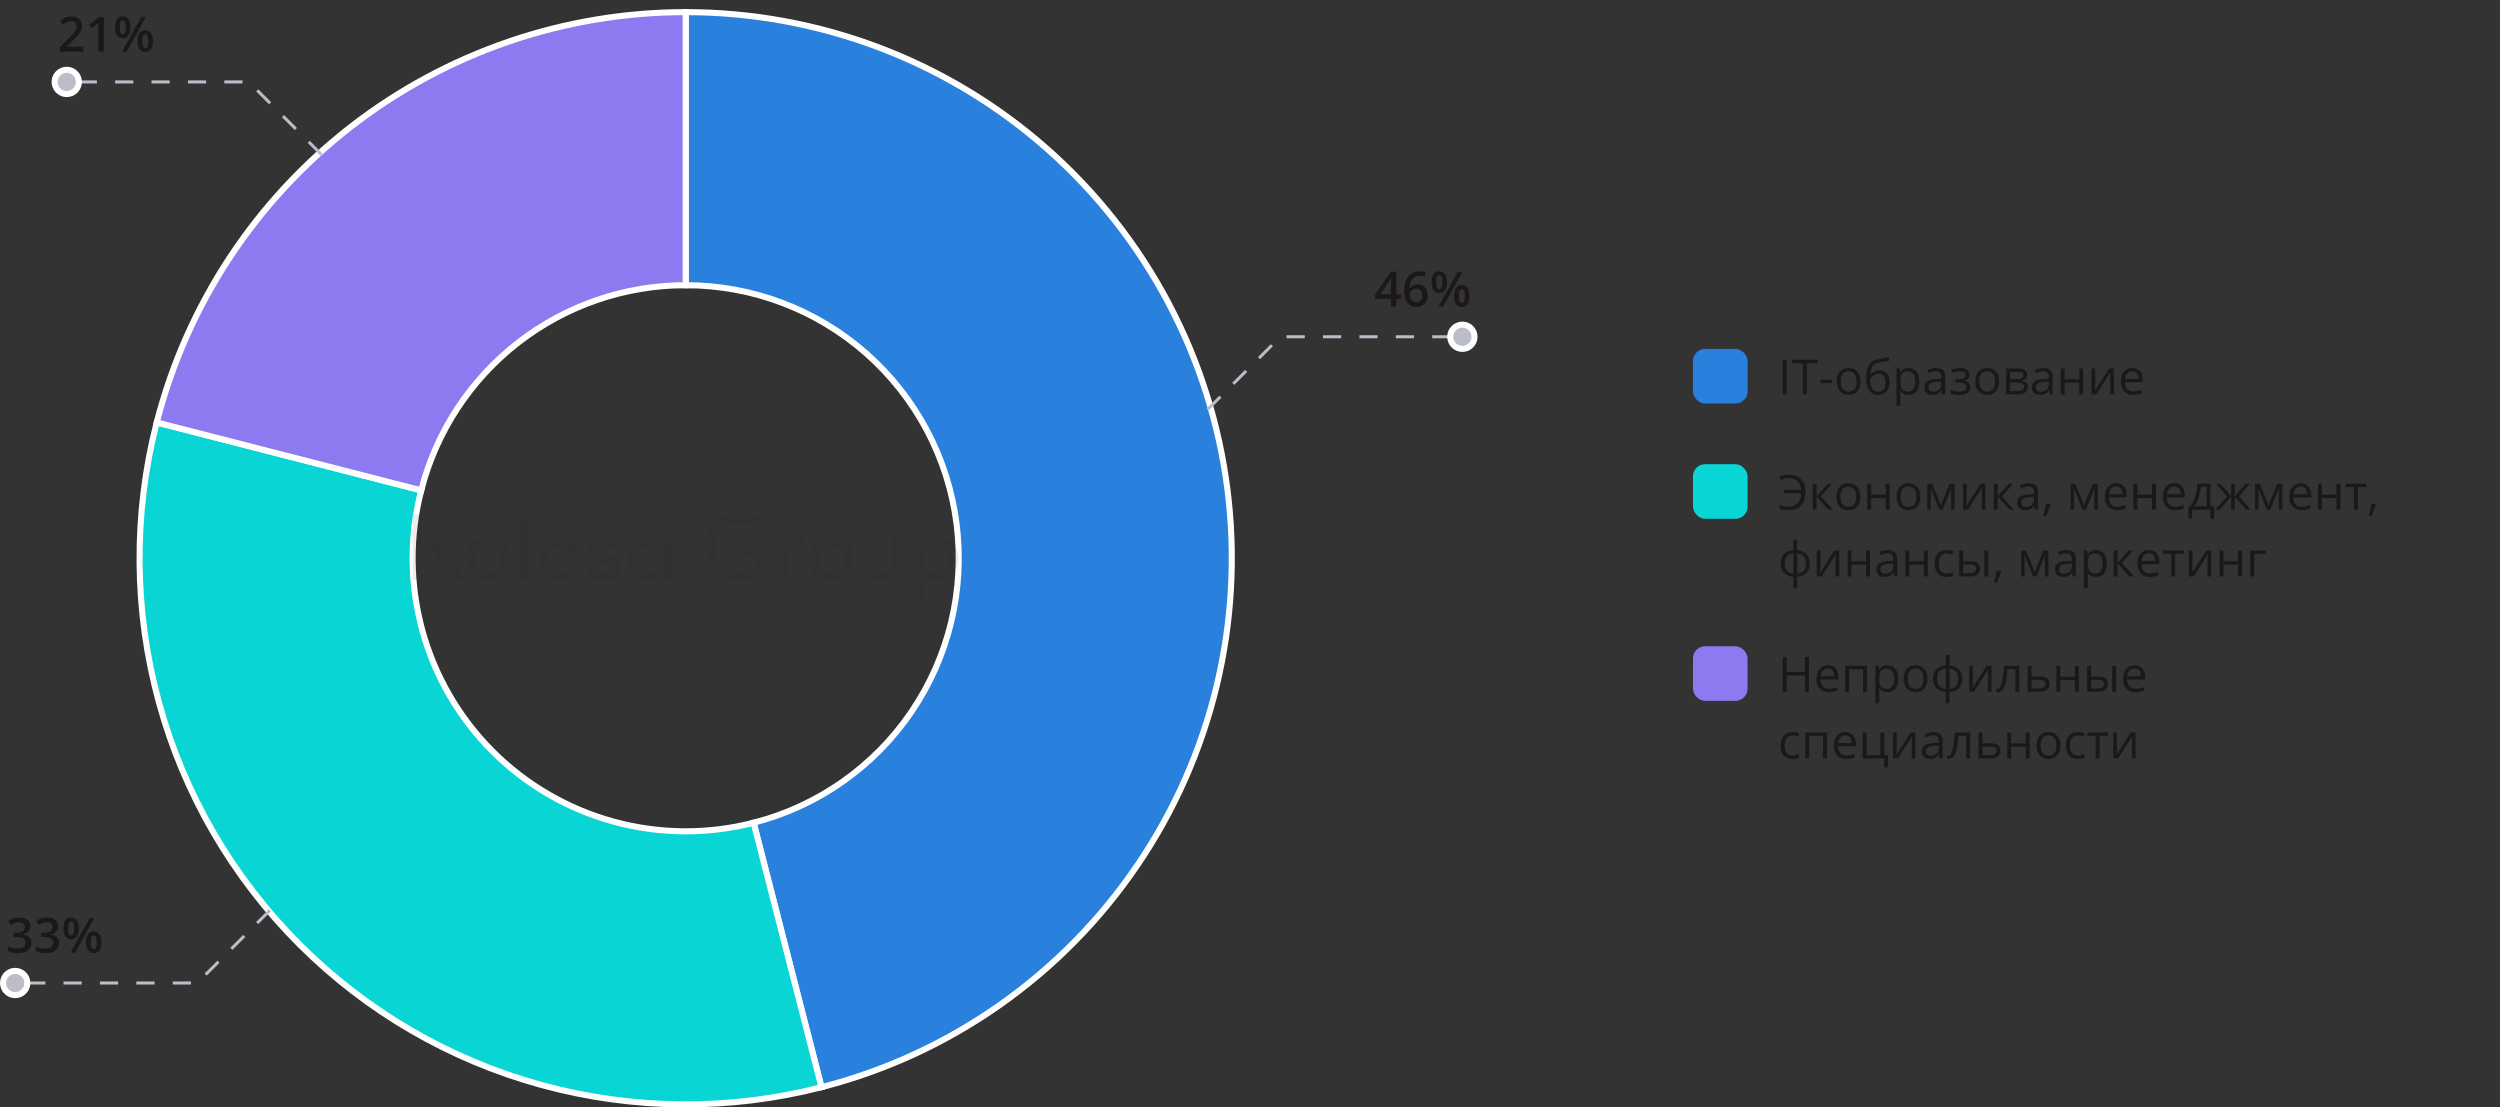
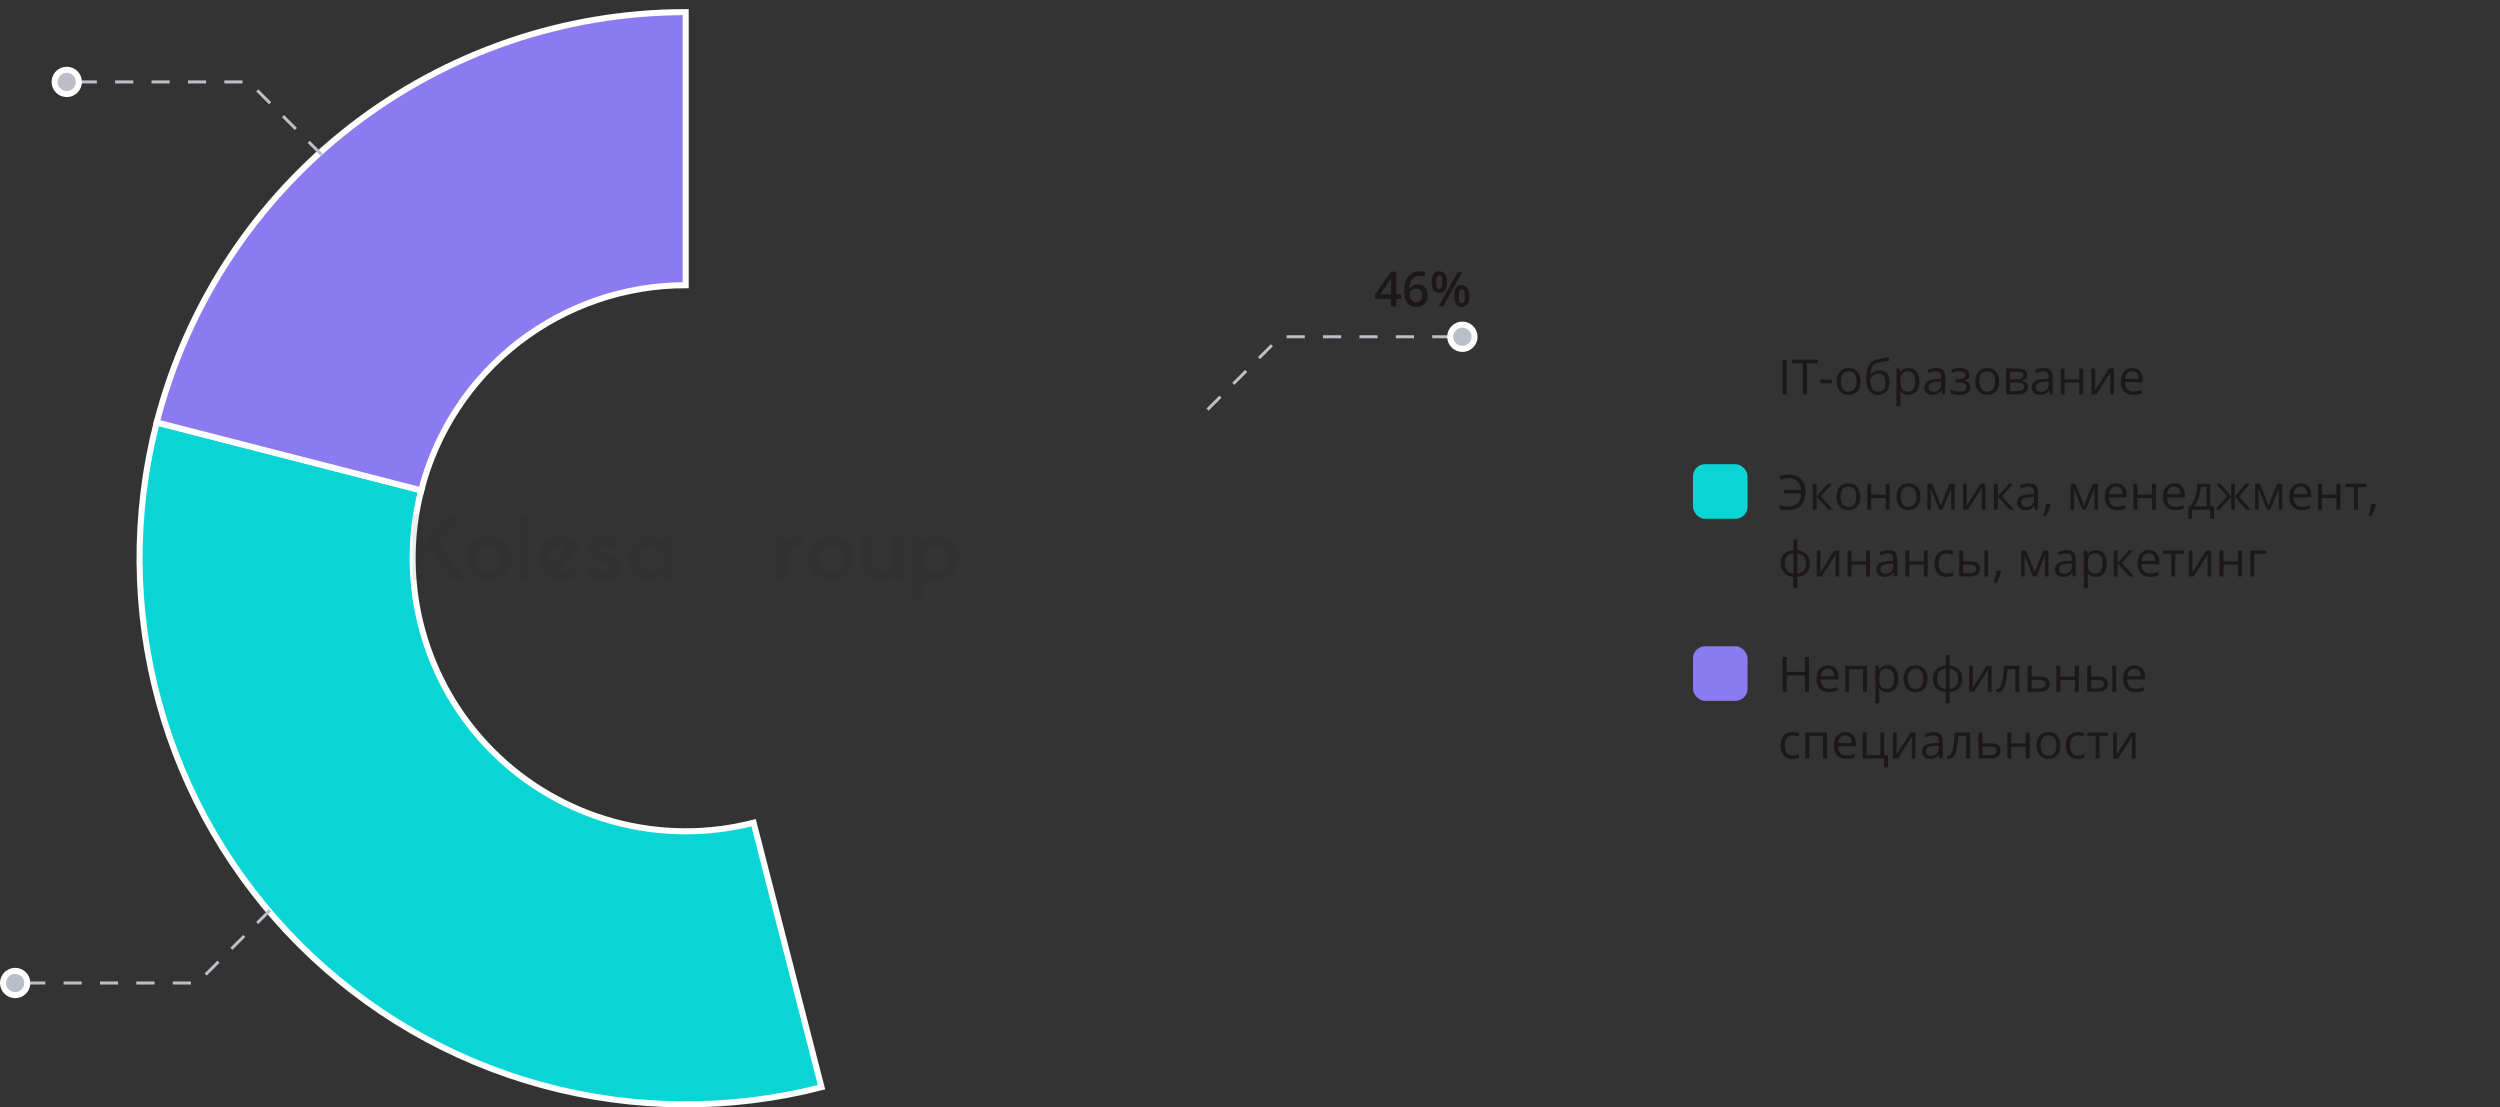
<svg xmlns="http://www.w3.org/2000/svg" width="824" height="365" viewBox="0 0 824 365" fill="none">
  <rect x="0" y="0" width="824" height="365" fill="#333333" stroke="none" />
-   <path d="M226 4C269.832 4 312.157 19.994 345.036 48.98C377.915 77.966 399.087 117.954 404.581 161.44C410.074 204.926 399.512 248.923 374.874 285.175C350.237 321.427 313.219 347.444 270.764 358.345L248.382 271.172C269.609 265.722 288.119 252.714 300.437 234.588C312.756 216.461 318.037 194.463 315.29 172.72C312.544 150.977 301.957 130.983 285.518 116.49C269.079 101.997 247.916 94 226 94V4Z" fill="#2A81DD" stroke="white" stroke-width="2" />
  <path d="M270.764 358.345C240.47 366.123 208.671 365.874 178.503 357.62C148.334 349.367 120.837 333.395 98.721 311.279C76.605 289.163 60.633 261.666 52.38 231.497C44.127 201.329 43.877 169.53 51.655 139.236L138.828 161.618C134.938 176.765 135.063 192.664 139.19 207.749C143.316 222.833 151.302 236.582 162.36 247.64C173.419 258.698 187.167 266.684 202.251 270.81C217.336 274.937 233.235 275.062 248.382 271.172L270.764 358.345Z" fill="#09D6D4" stroke="white" stroke-width="2" />
  <path d="M51.655 139.236C61.589 100.544 84.112 66.256 115.677 41.772C147.241 17.288 186.053 4 226 4V94C206.027 94 186.621 100.644 170.838 112.886C155.056 125.128 143.795 142.272 138.828 161.618L51.655 139.236Z" fill="#8B7AF0" stroke="white" stroke-width="2" />
  <g opacity="0.08">
-     <path d="M252.856 179.819H247.021L243.818 183.022H249.652V185.902C249.635 185.919 249.619 185.937 249.603 185.954C249.581 185.978 249.559 186.001 249.535 186.024C248.441 187.118 247.057 187.875 245.546 188.207C244.035 188.539 242.461 188.431 241.01 187.896C239.559 187.361 238.291 186.422 237.356 185.189C236.422 183.957 235.861 182.482 235.738 180.94C235.616 179.398 235.938 177.853 236.666 176.489C237.394 175.124 238.498 173.996 239.846 173.239C241.195 172.482 242.733 172.127 244.277 172.216C245.821 172.306 247.307 172.835 248.56 173.743L250.845 171.458C249.139 170.1 247.076 169.265 244.906 169.053C242.736 168.842 240.551 169.262 238.614 170.265C236.678 171.267 235.073 172.809 233.993 174.703C232.913 176.597 232.404 178.764 232.527 180.941C232.651 183.118 233.402 185.212 234.69 186.972C235.977 188.732 237.746 190.082 239.784 190.858C241.821 191.635 244.04 191.806 246.172 191.35C248.305 190.894 250.26 189.83 251.801 188.288C252.179 187.909 252.529 187.504 252.849 187.074V179.821L252.856 179.819Z" fill="#1C1819" />
    <path d="M144.388 178.712L153.222 191.167H149.107L142.13 181.33L139.205 184.724V191.162H136V169.454H139.205V179.825L148.149 169.454H152.365L144.388 178.712Z" fill="#1C1819" />
    <path d="M171.34 169.454H174.545V191.167H171.34V169.454Z" fill="#1C1819" />
    <path fill-rule="evenodd" clip-rule="evenodd" d="M156.796 177.873C158.029 177.05 159.478 176.611 160.96 176.611C162.947 176.612 164.853 177.402 166.258 178.807C167.663 180.213 168.452 182.119 168.453 184.106C168.453 185.588 168.013 187.037 167.19 188.27C166.366 189.502 165.195 190.463 163.826 191.03C162.456 191.597 160.949 191.746 159.495 191.456C158.041 191.167 156.706 190.453 155.658 189.405C154.61 188.356 153.896 187.021 153.607 185.567C153.318 184.113 153.467 182.606 154.034 181.236C154.602 179.867 155.563 178.696 156.796 177.873ZM158.576 187.671C159.282 188.142 160.112 188.393 160.96 188.393C161.523 188.393 162.081 188.282 162.601 188.067C163.121 187.851 163.594 187.535 163.992 187.137C164.39 186.739 164.706 186.267 164.921 185.746C165.137 185.226 165.247 184.669 165.247 184.106C165.248 183.257 164.997 182.428 164.525 181.722C164.054 181.016 163.384 180.466 162.601 180.141C161.817 179.816 160.954 179.731 160.122 179.897C159.29 180.062 158.525 180.471 157.925 181.071C157.325 181.671 156.917 182.435 156.751 183.267C156.586 184.1 156.671 184.962 156.996 185.746C157.321 186.53 157.871 187.2 158.576 187.671Z" fill="#1C1819" />
    <path fill-rule="evenodd" clip-rule="evenodd" d="M185.168 176.611C183.824 176.612 182.505 176.974 181.349 177.659C180.193 178.345 179.243 179.328 178.598 180.507C177.953 181.686 177.637 183.017 177.683 184.36C177.729 185.703 178.135 187.009 178.86 188.141L178.874 188.158C179.454 189.052 180.215 189.814 181.109 190.393L181.126 190.408C182.683 191.408 184.555 191.795 186.381 191.495C188.208 191.195 189.858 190.229 191.013 188.783L188.723 186.498C188.167 187.326 187.339 187.935 186.382 188.218C185.426 188.502 184.4 188.443 183.482 188.051L191.474 180.057C190.796 179 189.863 178.13 188.761 177.528C187.659 176.926 186.424 176.61 185.168 176.611ZM180.881 184.106C180.88 183.397 181.055 182.699 181.39 182.074C181.726 181.45 182.211 180.918 182.802 180.527C183.393 180.136 184.072 179.898 184.778 179.834C185.484 179.77 186.195 179.882 186.847 180.16L181.222 185.785C180.996 185.254 180.88 184.683 180.881 184.106Z" fill="#1C1819" />
    <path d="M199.103 176.611C201.828 176.615 203.466 177.972 204.384 178.81L202.109 181.085C201.283 180.202 200.128 179.869 199.126 179.827C197.814 179.772 197.048 180.223 197.013 180.917C196.975 181.684 197.593 182.024 199.044 182.345C199.217 182.383 199.382 182.419 199.541 182.454L199.544 182.454C201.141 182.803 202.063 183.005 202.981 183.525C204.531 184.399 204.881 185.873 204.868 186.984C204.841 189.588 202.422 191.596 199.09 191.596C195.868 191.596 193.979 189.638 193.233 188.775L195.512 186.517C195.948 187.061 196.493 187.509 197.112 187.832C197.731 188.155 198.411 188.345 199.107 188.391C200.849 188.471 201.715 187.896 201.677 187.003C201.631 186.064 200.498 185.816 198.948 185.477C198.73 185.429 198.503 185.379 198.271 185.326C194.799 184.529 193.795 183.164 193.828 180.995C193.874 178.089 196.428 176.611 199.103 176.611Z" fill="#1C1819" />
    <path fill-rule="evenodd" clip-rule="evenodd" d="M218.73 177.049V178.697C218.207 178.062 217.554 177.547 216.815 177.185C216.076 176.824 215.269 176.624 214.447 176.6C212.481 176.633 210.607 177.437 209.228 178.839C207.85 180.241 207.077 182.128 207.077 184.094C207.077 186.06 207.85 187.948 209.228 189.349C210.607 190.751 212.481 191.555 214.447 191.588C215.269 191.565 216.078 191.366 216.817 191.005C217.556 190.643 218.209 190.127 218.732 189.491V191.146H221.937V177.049H218.73ZM214.443 188.393C213.594 188.393 212.764 188.142 212.059 187.671C211.353 187.2 210.803 186.53 210.478 185.746C210.153 184.962 210.068 184.1 210.233 183.267C210.399 182.435 210.808 181.671 211.407 181.071C212.007 180.471 212.772 180.062 213.604 179.897C214.436 179.731 215.299 179.816 216.083 180.141C216.867 180.466 217.537 181.016 218.008 181.722C218.479 182.428 218.73 183.257 218.73 184.106C218.73 184.669 218.619 185.226 218.403 185.746C218.188 186.267 217.872 186.739 217.474 187.137C217.076 187.535 216.603 187.851 216.083 188.067C215.563 188.282 215.006 188.393 214.443 188.393Z" fill="#1C1819" />
    <path fill-rule="evenodd" clip-rule="evenodd" d="M269.779 177.872C271.013 177.048 272.463 176.61 273.946 176.611C275.931 176.612 277.834 177.401 279.238 178.804C280.642 180.207 281.432 182.11 281.434 184.095C281.436 185.578 280.998 187.029 280.176 188.263C279.353 189.497 278.183 190.459 276.813 191.028C275.444 191.596 273.936 191.746 272.481 191.457C271.027 191.169 269.69 190.455 268.641 189.407C267.592 188.358 266.878 187.022 266.589 185.568C266.299 184.113 266.448 182.606 267.016 181.236C267.584 179.866 268.546 178.695 269.779 177.872ZM271.562 187.673C272.268 188.144 273.097 188.395 273.946 188.395C275.083 188.394 276.173 187.943 276.977 187.139C277.781 186.335 278.232 185.245 278.233 184.108C278.233 183.259 277.982 182.43 277.511 181.724C277.04 181.018 276.37 180.468 275.586 180.143C274.802 179.818 273.94 179.733 273.107 179.899C272.275 180.064 271.511 180.473 270.911 181.073C270.311 181.673 269.902 182.437 269.737 183.269C269.571 184.102 269.656 184.964 269.981 185.748C270.306 186.532 270.856 187.202 271.562 187.673Z" fill="#1C1819" />
    <path d="M294.16 177.053V185.02C294.16 185.932 293.797 186.806 293.153 187.451C292.508 188.096 291.633 188.458 290.721 188.458C289.81 188.458 288.935 188.096 288.29 187.451C287.646 186.806 287.283 185.932 287.283 185.02V177.053H284.078V185.925C284.078 187.432 284.676 188.876 285.741 189.941C286.806 191.006 288.251 191.605 289.757 191.605H289.958C290.723 191.579 291.474 191.398 292.166 191.074C292.859 190.75 293.478 190.288 293.988 189.718C294.046 189.653 294.105 189.586 294.16 189.508V191.162H297.365V177.053H294.16Z" fill="#1C1819" />
-     <path d="M261.48 177.192C262.219 176.831 263.027 176.632 263.849 176.609C264.129 176.609 264.409 176.625 264.688 176.657V179.89C264.067 179.765 263.426 179.78 262.812 179.933C262.197 180.086 261.624 180.373 261.134 180.774C260.644 181.175 260.249 181.68 259.977 182.252C259.706 182.824 259.565 183.449 259.564 184.083V191.154H256.359V177.047H259.566V178.705C260.089 178.07 260.741 177.554 261.48 177.192Z" fill="#1C1819" />
+     <path d="M261.48 177.192C262.219 176.831 263.027 176.632 263.849 176.609C264.129 176.609 264.409 176.625 264.688 176.657C264.067 179.765 263.426 179.78 262.812 179.933C262.197 180.086 261.624 180.373 261.134 180.774C260.644 181.175 260.249 181.68 259.977 182.252C259.706 182.824 259.565 183.449 259.564 184.083V191.154H256.359V177.047H259.566V178.705C260.089 178.07 260.741 177.554 261.48 177.192Z" fill="#1C1819" />
    <path fill-rule="evenodd" clip-rule="evenodd" d="M308.38 176.611C307.558 176.634 306.75 176.833 306.011 177.194C305.272 177.556 304.619 178.072 304.097 178.707V177.049H300.889V198.307H304.095V189.502C304.618 190.137 305.271 190.653 306.01 191.015C306.749 191.377 307.557 191.576 308.38 191.598C309.375 191.615 310.363 191.434 311.286 191.064C312.21 190.695 313.051 190.146 313.76 189.448C314.47 188.751 315.033 187.919 315.417 187.002C315.802 186.084 316 185.099 316 184.105C316 183.11 315.802 182.125 315.417 181.208C315.033 180.29 314.47 179.458 313.76 178.761C313.051 178.063 312.21 177.514 311.286 177.145C310.363 176.776 309.375 176.594 308.38 176.611ZM308.38 188.393C307.531 188.393 306.702 188.142 305.996 187.671C305.29 187.2 304.74 186.53 304.415 185.746C304.09 184.962 304.005 184.1 304.171 183.267C304.336 182.435 304.745 181.671 305.345 181.071C305.945 180.471 306.709 180.062 307.541 179.897C308.374 179.731 309.236 179.816 310.02 180.141C310.804 180.466 311.474 181.016 311.945 181.722C312.416 182.428 312.668 183.257 312.667 184.106C312.667 185.242 312.215 186.332 311.412 187.136C310.608 187.94 309.518 188.392 308.382 188.393H308.38Z" fill="#1C1819" />
  </g>
  <path d="M398 135L422 111H485" stroke="#BBBEC9" stroke-dasharray="6 6" />
  <circle cx="482" cy="111" r="4" fill="#BBBEC9" stroke="white" stroke-width="2" />
  <path d="M461.773 98.508H460.234V101H458.445V98.508H453.227V97.094L458.445 89.547H460.234V96.984H461.773V98.508ZM458.445 96.984V94.117C458.445 93.096 458.471 92.26 458.523 91.609H458.461C458.315 91.953 458.086 92.37 457.773 92.859L454.938 96.984H458.445ZM462.797 96.133C462.797 91.664 464.617 89.43 468.258 89.43C468.831 89.43 469.315 89.474 469.711 89.562V91.094C469.315 90.979 468.857 90.922 468.336 90.922C467.112 90.922 466.193 91.25 465.578 91.906C464.964 92.562 464.63 93.615 464.578 95.062H464.672C464.917 94.641 465.26 94.315 465.703 94.086C466.146 93.852 466.667 93.734 467.266 93.734C468.302 93.734 469.109 94.052 469.688 94.688C470.266 95.323 470.555 96.185 470.555 97.273C470.555 98.471 470.219 99.419 469.547 100.117C468.88 100.81 467.969 101.156 466.812 101.156C465.995 101.156 465.284 100.961 464.68 100.57C464.076 100.174 463.609 99.602 463.281 98.852C462.958 98.096 462.797 97.19 462.797 96.133ZM466.781 99.641C467.411 99.641 467.896 99.438 468.234 99.031C468.578 98.625 468.75 98.044 468.75 97.289C468.75 96.633 468.589 96.117 468.266 95.742C467.948 95.367 467.469 95.18 466.828 95.18C466.432 95.18 466.068 95.266 465.734 95.438C465.401 95.604 465.138 95.836 464.945 96.133C464.753 96.424 464.656 96.724 464.656 97.031C464.656 97.766 464.854 98.385 465.25 98.891C465.651 99.391 466.161 99.641 466.781 99.641ZM473.383 93C473.383 93.776 473.458 94.354 473.609 94.734C473.76 95.115 474.008 95.305 474.352 95.305C475.039 95.305 475.383 94.537 475.383 93C475.383 91.463 475.039 90.695 474.352 90.695C474.008 90.695 473.76 90.885 473.609 91.266C473.458 91.646 473.383 92.224 473.383 93ZM476.898 92.984C476.898 94.182 476.682 95.083 476.25 95.688C475.823 96.287 475.19 96.586 474.352 96.586C473.56 96.586 472.945 96.276 472.508 95.656C472.076 95.031 471.859 94.141 471.859 92.984C471.859 90.604 472.69 89.414 474.352 89.414C475.169 89.414 475.797 89.724 476.234 90.344C476.677 90.958 476.898 91.838 476.898 92.984ZM480.82 97.562C480.82 98.338 480.896 98.919 481.047 99.305C481.203 99.69 481.453 99.883 481.797 99.883C482.479 99.883 482.82 99.109 482.82 97.562C482.82 96.037 482.479 95.273 481.797 95.273C481.453 95.273 481.203 95.461 481.047 95.836C480.896 96.211 480.82 96.787 480.82 97.562ZM484.336 97.562C484.336 98.76 484.12 99.659 483.688 100.258C483.255 100.857 482.625 101.156 481.797 101.156C481.005 101.156 480.391 100.849 479.953 100.234C479.516 99.615 479.297 98.724 479.297 97.562C479.297 95.182 480.13 93.992 481.797 93.992C482.599 93.992 483.221 94.299 483.664 94.914C484.112 95.529 484.336 96.412 484.336 97.562ZM482.016 89.578L475.68 101H474.164L480.5 89.578H482.016Z" fill="#1C1819" />
  <path d="M89 300L65 324H2" stroke="#BBBEC9" stroke-dasharray="6 6" />
  <circle r="4" transform="matrix(-1 0 0 1 5 324)" fill="#BBBEC9" stroke="white" stroke-width="2" />
-   <path d="M10.016 305.203C10.016 305.927 9.805 306.531 9.383 307.016C8.961 307.495 8.367 307.818 7.602 307.984V308.047C8.518 308.161 9.206 308.448 9.664 308.906C10.122 309.359 10.352 309.964 10.352 310.719C10.352 311.818 9.964 312.667 9.188 313.266C8.411 313.859 7.307 314.156 5.875 314.156C4.609 314.156 3.542 313.951 2.672 313.539V311.906C3.156 312.146 3.669 312.331 4.211 312.461C4.753 312.591 5.273 312.656 5.773 312.656C6.659 312.656 7.32 312.492 7.758 312.164C8.195 311.836 8.414 311.328 8.414 310.641C8.414 310.031 8.172 309.583 7.688 309.297C7.203 309.01 6.443 308.867 5.406 308.867H4.414V307.375H5.422C7.245 307.375 8.156 306.745 8.156 305.484C8.156 304.995 7.997 304.617 7.68 304.352C7.362 304.086 6.893 303.953 6.273 303.953C5.841 303.953 5.424 304.016 5.023 304.141C4.622 304.26 4.148 304.497 3.602 304.852L2.703 303.57C3.75 302.799 4.966 302.414 6.352 302.414C7.503 302.414 8.401 302.661 9.047 303.156C9.693 303.651 10.016 304.333 10.016 305.203ZM19.156 305.203C19.156 305.927 18.945 306.531 18.523 307.016C18.102 307.495 17.508 307.818 16.742 307.984V308.047C17.659 308.161 18.346 308.448 18.805 308.906C19.263 309.359 19.492 309.964 19.492 310.719C19.492 311.818 19.104 312.667 18.328 313.266C17.552 313.859 16.448 314.156 15.016 314.156C13.75 314.156 12.682 313.951 11.812 313.539V311.906C12.297 312.146 12.81 312.331 13.352 312.461C13.893 312.591 14.414 312.656 14.914 312.656C15.8 312.656 16.461 312.492 16.898 312.164C17.336 311.836 17.555 311.328 17.555 310.641C17.555 310.031 17.312 309.583 16.828 309.297C16.344 309.01 15.583 308.867 14.547 308.867H13.555V307.375H14.562C16.385 307.375 17.297 306.745 17.297 305.484C17.297 304.995 17.138 304.617 16.82 304.352C16.503 304.086 16.034 303.953 15.414 303.953C14.982 303.953 14.565 304.016 14.164 304.141C13.763 304.26 13.289 304.497 12.742 304.852L11.844 303.57C12.891 302.799 14.107 302.414 15.492 302.414C16.643 302.414 17.542 302.661 18.188 303.156C18.833 303.651 19.156 304.333 19.156 305.203ZM22.461 306C22.461 306.776 22.537 307.354 22.688 307.734C22.838 308.115 23.086 308.305 23.43 308.305C24.117 308.305 24.461 307.536 24.461 306C24.461 304.464 24.117 303.695 23.43 303.695C23.086 303.695 22.838 303.885 22.688 304.266C22.537 304.646 22.461 305.224 22.461 306ZM25.977 305.984C25.977 307.182 25.76 308.083 25.328 308.688C24.901 309.286 24.268 309.586 23.43 309.586C22.638 309.586 22.023 309.276 21.586 308.656C21.154 308.031 20.938 307.141 20.938 305.984C20.938 303.604 21.768 302.414 23.43 302.414C24.247 302.414 24.875 302.724 25.312 303.344C25.755 303.958 25.977 304.839 25.977 305.984ZM29.898 310.562C29.898 311.339 29.974 311.919 30.125 312.305C30.281 312.69 30.531 312.883 30.875 312.883C31.557 312.883 31.898 312.109 31.898 310.562C31.898 309.036 31.557 308.273 30.875 308.273C30.531 308.273 30.281 308.461 30.125 308.836C29.974 309.211 29.898 309.786 29.898 310.562ZM33.414 310.562C33.414 311.76 33.198 312.659 32.766 313.258C32.333 313.857 31.703 314.156 30.875 314.156C30.083 314.156 29.469 313.849 29.031 313.234C28.594 312.615 28.375 311.724 28.375 310.562C28.375 308.182 29.208 306.992 30.875 306.992C31.677 306.992 32.3 307.299 32.742 307.914C33.19 308.529 33.414 309.411 33.414 310.562ZM31.094 302.578L24.758 314H23.242L29.578 302.578H31.094Z" fill="#1C1819" />
  <path d="M106 51L82 27H19" stroke="#BBBEC9" stroke-dasharray="6 6" />
  <circle r="4" transform="matrix(-1 0 0 1 22 27)" fill="#BBBEC9" stroke="white" stroke-width="2" />
-   <path d="M27.445 17H19.703V15.609L22.648 12.648C23.518 11.758 24.094 11.128 24.375 10.758C24.662 10.383 24.87 10.031 25 9.703C25.13 9.375 25.195 9.023 25.195 8.648C25.195 8.133 25.039 7.727 24.727 7.43C24.419 7.133 23.992 6.984 23.445 6.984C23.008 6.984 22.583 7.065 22.172 7.227C21.766 7.388 21.294 7.68 20.758 8.102L19.766 6.891C20.401 6.354 21.018 5.974 21.617 5.75C22.216 5.526 22.854 5.414 23.531 5.414C24.594 5.414 25.445 5.693 26.086 6.25C26.727 6.802 27.047 7.547 27.047 8.484C27.047 9 26.953 9.49 26.766 9.953C26.583 10.417 26.299 10.896 25.914 11.391C25.534 11.88 24.898 12.544 24.008 13.383L22.023 15.305V15.383H27.445V17ZM34.234 17H32.398V9.625C32.398 8.745 32.419 8.047 32.461 7.531C32.341 7.656 32.193 7.794 32.016 7.945C31.844 8.096 31.26 8.576 30.266 9.383L29.344 8.219L32.703 5.578H34.234V17ZM39.461 9C39.461 9.776 39.536 10.354 39.688 10.734C39.839 11.115 40.086 11.305 40.43 11.305C41.117 11.305 41.461 10.537 41.461 9C41.461 7.464 41.117 6.695 40.43 6.695C40.086 6.695 39.839 6.885 39.688 7.266C39.536 7.646 39.461 8.224 39.461 9ZM42.977 8.984C42.977 10.182 42.76 11.083 42.328 11.688C41.901 12.287 41.268 12.586 40.43 12.586C39.638 12.586 39.023 12.276 38.586 11.656C38.154 11.031 37.938 10.141 37.938 8.984C37.938 6.604 38.768 5.414 40.43 5.414C41.247 5.414 41.875 5.724 42.312 6.344C42.755 6.958 42.977 7.839 42.977 8.984ZM46.898 13.562C46.898 14.338 46.974 14.919 47.125 15.305C47.281 15.69 47.531 15.883 47.875 15.883C48.557 15.883 48.898 15.109 48.898 13.562C48.898 12.037 48.557 11.273 47.875 11.273C47.531 11.273 47.281 11.461 47.125 11.836C46.974 12.211 46.898 12.787 46.898 13.562ZM50.414 13.562C50.414 14.76 50.198 15.659 49.766 16.258C49.333 16.857 48.703 17.156 47.875 17.156C47.083 17.156 46.469 16.849 46.031 16.234C45.594 15.615 45.375 14.724 45.375 13.562C45.375 11.182 46.208 9.992 47.875 9.992C48.677 9.992 49.3 10.3 49.742 10.914C50.19 11.529 50.414 12.412 50.414 13.562ZM48.094 5.578L41.758 17H40.242L46.578 5.578H48.094Z" fill="#1C1819" />
  <path d="M587.57 130V118.578H588.898V130H587.57ZM595.555 130H594.227V119.758H590.609V118.578H599.172V119.758H595.555V130ZM599.984 126.305V125.117H603.82V126.305H599.984ZM613.25 125.711C613.25 127.107 612.898 128.198 612.195 128.984C611.492 129.766 610.521 130.156 609.281 130.156C608.516 130.156 607.836 129.977 607.242 129.617C606.648 129.258 606.19 128.742 605.867 128.07C605.544 127.398 605.383 126.612 605.383 125.711C605.383 124.315 605.732 123.229 606.43 122.453C607.128 121.672 608.096 121.281 609.336 121.281C610.534 121.281 611.484 121.68 612.188 122.477C612.896 123.273 613.25 124.352 613.25 125.711ZM606.727 125.711C606.727 126.805 606.945 127.638 607.383 128.211C607.82 128.784 608.464 129.07 609.312 129.07C610.161 129.07 610.805 128.786 611.242 128.219C611.685 127.646 611.906 126.81 611.906 125.711C611.906 124.622 611.685 123.797 611.242 123.234C610.805 122.667 610.156 122.383 609.297 122.383C608.448 122.383 607.807 122.661 607.375 123.219C606.943 123.776 606.727 124.607 606.727 125.711ZM615.086 124.867C615.086 122.992 615.362 121.531 615.914 120.484C616.466 119.432 617.341 118.776 618.539 118.516C620.029 118.198 621.341 117.94 622.477 117.742L622.719 118.883C620.911 119.185 619.62 119.424 618.844 119.602C618.089 119.773 617.521 120.18 617.141 120.82C616.766 121.461 616.56 122.333 616.523 123.438H616.617C616.94 123 617.357 122.656 617.867 122.406C618.378 122.156 618.911 122.031 619.469 122.031C620.521 122.031 621.341 122.372 621.93 123.055C622.518 123.737 622.812 124.682 622.812 125.891C622.812 127.229 622.471 128.276 621.789 129.031C621.107 129.781 620.156 130.156 618.938 130.156C617.734 130.156 616.792 129.695 616.109 128.773C615.427 127.852 615.086 126.549 615.086 124.867ZM619.055 129.07C620.643 129.07 621.438 128.057 621.438 126.031C621.438 124.099 620.716 123.133 619.273 123.133C618.878 123.133 618.495 123.216 618.125 123.383C617.76 123.544 617.424 123.76 617.117 124.031C616.815 124.302 616.581 124.581 616.414 124.867C616.414 126.237 616.63 127.281 617.062 128C617.495 128.714 618.159 129.07 619.055 129.07ZM629.062 130.156C628.505 130.156 627.995 130.055 627.531 129.852C627.073 129.643 626.688 129.326 626.375 128.898H626.281C626.344 129.398 626.375 129.872 626.375 130.32V133.844H625.078V121.438H626.133L626.312 122.609H626.375C626.708 122.141 627.096 121.802 627.539 121.594C627.982 121.385 628.49 121.281 629.062 121.281C630.198 121.281 631.073 121.669 631.688 122.445C632.307 123.221 632.617 124.31 632.617 125.711C632.617 127.117 632.302 128.211 631.672 128.992C631.047 129.768 630.177 130.156 629.062 130.156ZM628.875 122.383C628 122.383 627.367 122.625 626.977 123.109C626.586 123.594 626.385 124.365 626.375 125.422V125.711C626.375 126.914 626.576 127.776 626.977 128.297C627.378 128.812 628.021 129.07 628.906 129.07C629.646 129.07 630.224 128.771 630.641 128.172C631.062 127.573 631.273 126.747 631.273 125.695C631.273 124.628 631.062 123.81 630.641 123.242C630.224 122.669 629.635 122.383 628.875 122.383ZM640.156 130L639.898 128.781H639.836C639.409 129.318 638.982 129.682 638.555 129.875C638.133 130.062 637.604 130.156 636.969 130.156C636.12 130.156 635.453 129.938 634.969 129.5C634.49 129.062 634.25 128.44 634.25 127.633C634.25 125.904 635.633 124.997 638.398 124.914L639.852 124.867V124.336C639.852 123.664 639.706 123.169 639.414 122.852C639.128 122.529 638.667 122.367 638.031 122.367C637.318 122.367 636.51 122.586 635.609 123.023L635.211 122.031C635.633 121.802 636.094 121.622 636.594 121.492C637.099 121.362 637.604 121.297 638.109 121.297C639.13 121.297 639.885 121.523 640.375 121.977C640.87 122.43 641.117 123.156 641.117 124.156V130H640.156ZM637.227 129.086C638.034 129.086 638.667 128.865 639.125 128.422C639.589 127.979 639.82 127.359 639.82 126.562V125.789L638.523 125.844C637.492 125.88 636.747 126.042 636.289 126.328C635.836 126.609 635.609 127.049 635.609 127.648C635.609 128.117 635.75 128.474 636.031 128.719C636.318 128.964 636.716 129.086 637.227 129.086ZM645.43 124.992C647.049 124.992 647.859 124.544 647.859 123.648C647.859 122.805 647.203 122.383 645.891 122.383C645.49 122.383 645.125 122.419 644.797 122.492C644.469 122.565 644.039 122.711 643.508 122.93L643.047 121.875C643.932 121.479 644.898 121.281 645.945 121.281C646.93 121.281 647.706 121.484 648.273 121.891C648.841 122.292 649.125 122.841 649.125 123.539C649.125 124.497 648.591 125.125 647.523 125.422V125.484C648.18 125.677 648.659 125.953 648.961 126.312C649.263 126.667 649.414 127.112 649.414 127.648C649.414 128.44 649.094 129.057 648.453 129.5C647.818 129.938 646.938 130.156 645.812 130.156C644.578 130.156 643.625 129.971 642.953 129.602V128.414C643.906 128.862 644.87 129.086 645.844 129.086C646.594 129.086 647.159 128.958 647.539 128.703C647.924 128.443 648.117 128.07 648.117 127.586C648.117 126.591 647.307 126.094 645.688 126.094H644.5V124.992H645.43ZM658.922 125.711C658.922 127.107 658.57 128.198 657.867 128.984C657.164 129.766 656.193 130.156 654.953 130.156C654.188 130.156 653.508 129.977 652.914 129.617C652.32 129.258 651.862 128.742 651.539 128.07C651.216 127.398 651.055 126.612 651.055 125.711C651.055 124.315 651.404 123.229 652.102 122.453C652.799 121.672 653.768 121.281 655.008 121.281C656.206 121.281 657.156 121.68 657.859 122.477C658.568 123.273 658.922 124.352 658.922 125.711ZM652.398 125.711C652.398 126.805 652.617 127.638 653.055 128.211C653.492 128.784 654.135 129.07 654.984 129.07C655.833 129.07 656.477 128.786 656.914 128.219C657.357 127.646 657.578 126.81 657.578 125.711C657.578 124.622 657.357 123.797 656.914 123.234C656.477 122.667 655.828 122.383 654.969 122.383C654.12 122.383 653.479 122.661 653.047 123.219C652.615 123.776 652.398 124.607 652.398 125.711ZM668.148 123.586C668.148 124.143 667.987 124.568 667.664 124.859C667.346 125.146 666.898 125.339 666.32 125.438V125.508C667.049 125.607 667.581 125.82 667.914 126.148C668.253 126.477 668.422 126.93 668.422 127.508C668.422 128.305 668.128 128.919 667.539 129.352C666.956 129.784 666.102 130 664.977 130H661.203V121.438H664.961C667.086 121.438 668.148 122.154 668.148 123.586ZM667.125 127.422C667.125 126.958 666.948 126.622 666.594 126.414C666.245 126.201 665.664 126.094 664.852 126.094H662.5V128.914H664.883C666.378 128.914 667.125 128.417 667.125 127.422ZM666.883 123.711C666.883 123.294 666.721 123 666.398 122.828C666.081 122.651 665.596 122.562 664.945 122.562H662.5V124.977H664.695C665.497 124.977 666.062 124.878 666.391 124.68C666.719 124.482 666.883 124.159 666.883 123.711ZM675.578 130L675.32 128.781H675.258C674.831 129.318 674.404 129.682 673.977 129.875C673.555 130.062 673.026 130.156 672.391 130.156C671.542 130.156 670.875 129.938 670.391 129.5C669.911 129.062 669.672 128.44 669.672 127.633C669.672 125.904 671.055 124.997 673.82 124.914L675.273 124.867V124.336C675.273 123.664 675.128 123.169 674.836 122.852C674.549 122.529 674.089 122.367 673.453 122.367C672.74 122.367 671.932 122.586 671.031 123.023L670.633 122.031C671.055 121.802 671.516 121.622 672.016 121.492C672.521 121.362 673.026 121.297 673.531 121.297C674.552 121.297 675.307 121.523 675.797 121.977C676.292 122.43 676.539 123.156 676.539 124.156V130H675.578ZM672.648 129.086C673.456 129.086 674.089 128.865 674.547 128.422C675.01 127.979 675.242 127.359 675.242 126.562V125.789L673.945 125.844C672.914 125.88 672.169 126.042 671.711 126.328C671.258 126.609 671.031 127.049 671.031 127.648C671.031 128.117 671.172 128.474 671.453 128.719C671.74 128.964 672.138 129.086 672.648 129.086ZM680.516 121.438V125.023H685.312V121.438H686.609V130H685.312V126.141H680.516V130H679.219V121.438H680.516ZM690.578 121.438V126.867L690.523 128.289L690.5 128.734L695.133 121.438H696.75V130H695.539V124.766L695.562 123.734L695.602 122.719L690.977 130H689.359V121.438H690.578ZM703.117 130.156C701.852 130.156 700.852 129.771 700.117 129C699.388 128.229 699.023 127.159 699.023 125.789C699.023 124.409 699.362 123.312 700.039 122.5C700.721 121.688 701.635 121.281 702.781 121.281C703.854 121.281 704.703 121.635 705.328 122.344C705.953 123.047 706.266 123.977 706.266 125.133V125.953H700.367C700.393 126.958 700.646 127.721 701.125 128.242C701.609 128.763 702.289 129.023 703.164 129.023C704.086 129.023 704.997 128.831 705.898 128.445V129.602C705.44 129.799 705.005 129.94 704.594 130.023C704.188 130.112 703.695 130.156 703.117 130.156ZM702.766 122.367C702.078 122.367 701.529 122.591 701.117 123.039C700.711 123.487 700.471 124.107 700.398 124.898H704.875C704.875 124.081 704.693 123.456 704.328 123.023C703.964 122.586 703.443 122.367 702.766 122.367Z" fill="#1C1819" />
-   <rect x="558" y="115" width="18" height="18" rx="4" fill="#2A81DD" />
  <path d="M589.648 157.602C588.753 157.602 587.883 157.799 587.039 158.195L586.477 157.07C587.372 156.633 588.435 156.414 589.664 156.414C590.794 156.414 591.766 156.643 592.578 157.102C593.396 157.56 594.016 158.214 594.438 159.062C594.859 159.911 595.07 160.911 595.07 162.062C595.07 164.021 594.596 165.526 593.648 166.578C592.701 167.63 591.336 168.156 589.555 168.156C588.372 168.156 587.375 168.008 586.562 167.711V166.547C586.995 166.656 587.435 166.755 587.883 166.844C588.331 166.932 588.812 166.977 589.328 166.977C590.74 166.977 591.805 166.602 592.523 165.852C593.242 165.096 593.622 164.01 593.664 162.594H588.047V161.406H593.648C593.534 160.214 593.122 159.281 592.414 158.609C591.711 157.938 590.789 157.602 589.648 157.602ZM602.445 159.438H603.867L600.172 163.57L604.172 168H602.656L598.75 163.664V168H597.453V159.438H598.75V163.602L602.445 159.438ZM613.156 163.711C613.156 165.107 612.805 166.198 612.102 166.984C611.398 167.766 610.427 168.156 609.188 168.156C608.422 168.156 607.742 167.977 607.148 167.617C606.555 167.258 606.096 166.742 605.773 166.07C605.451 165.398 605.289 164.612 605.289 163.711C605.289 162.315 605.638 161.229 606.336 160.453C607.034 159.672 608.003 159.281 609.242 159.281C610.44 159.281 611.391 159.68 612.094 160.477C612.802 161.273 613.156 162.352 613.156 163.711ZM606.633 163.711C606.633 164.805 606.852 165.638 607.289 166.211C607.727 166.784 608.37 167.07 609.219 167.07C610.068 167.07 610.711 166.786 611.148 166.219C611.591 165.646 611.812 164.81 611.812 163.711C611.812 162.622 611.591 161.797 611.148 161.234C610.711 160.667 610.062 160.383 609.203 160.383C608.354 160.383 607.714 160.661 607.281 161.219C606.849 161.776 606.633 162.607 606.633 163.711ZM616.734 159.438V163.023H621.531V159.438H622.828V168H621.531V164.141H616.734V168H615.438V159.438H616.734ZM632.969 163.711C632.969 165.107 632.617 166.198 631.914 166.984C631.211 167.766 630.24 168.156 629 168.156C628.234 168.156 627.555 167.977 626.961 167.617C626.367 167.258 625.909 166.742 625.586 166.07C625.263 165.398 625.102 164.612 625.102 163.711C625.102 162.315 625.451 161.229 626.148 160.453C626.846 159.672 627.815 159.281 629.055 159.281C630.253 159.281 631.203 159.68 631.906 160.477C632.615 161.273 632.969 162.352 632.969 163.711ZM626.445 163.711C626.445 164.805 626.664 165.638 627.102 166.211C627.539 166.784 628.182 167.07 629.031 167.07C629.88 167.07 630.523 166.786 630.961 166.219C631.404 165.646 631.625 164.81 631.625 163.711C631.625 162.622 631.404 161.797 630.961 161.234C630.523 160.667 629.875 160.383 629.016 160.383C628.167 160.383 627.526 160.661 627.094 161.219C626.661 161.776 626.445 162.607 626.445 163.711ZM639.695 166.75L639.938 166.023L640.273 165.102L642.594 159.453H644.242V168H643.094V160.93L642.938 161.383L642.484 162.578L640.273 168H639.188L636.977 162.562C636.701 161.865 636.51 161.32 636.406 160.93V168H635.25V159.453H636.836L639.078 164.883C639.302 165.456 639.508 166.078 639.695 166.75ZM648.234 159.438V164.867L648.18 166.289L648.156 166.734L652.789 159.438H654.406V168H653.195V162.766L653.219 161.734L653.258 160.719L648.633 168H647.016V159.438H648.234ZM662.148 159.438H663.57L659.875 163.57L663.875 168H662.359L658.453 163.664V168H657.156V159.438H658.453V163.602L662.148 159.438ZM670.734 168L670.477 166.781H670.414C669.987 167.318 669.56 167.682 669.133 167.875C668.711 168.062 668.182 168.156 667.547 168.156C666.698 168.156 666.031 167.938 665.547 167.5C665.068 167.062 664.828 166.44 664.828 165.633C664.828 163.904 666.211 162.997 668.977 162.914L670.43 162.867V162.336C670.43 161.664 670.284 161.169 669.992 160.852C669.706 160.529 669.245 160.367 668.609 160.367C667.896 160.367 667.089 160.586 666.188 161.023L665.789 160.031C666.211 159.802 666.672 159.622 667.172 159.492C667.677 159.362 668.182 159.297 668.688 159.297C669.708 159.297 670.464 159.523 670.953 159.977C671.448 160.43 671.695 161.156 671.695 162.156V168H670.734ZM667.805 167.086C668.612 167.086 669.245 166.865 669.703 166.422C670.167 165.979 670.398 165.359 670.398 164.562V163.789L669.102 163.844C668.07 163.88 667.326 164.042 666.867 164.328C666.414 164.609 666.188 165.049 666.188 165.648C666.188 166.117 666.328 166.474 666.609 166.719C666.896 166.964 667.294 167.086 667.805 167.086ZM675.734 166.141L675.852 166.32C675.716 166.841 675.521 167.445 675.266 168.133C675.01 168.826 674.745 169.469 674.469 170.062H673.492C673.633 169.521 673.786 168.852 673.953 168.055C674.125 167.258 674.245 166.62 674.312 166.141H675.734ZM686.898 166.75L687.141 166.023L687.477 165.102L689.797 159.453H691.445V168H690.297V160.93L690.141 161.383L689.688 162.578L687.477 168H686.391L684.18 162.562C683.904 161.865 683.714 161.32 683.609 160.93V168H682.453V159.453H684.039L686.281 164.883C686.505 165.456 686.711 166.078 686.898 166.75ZM697.836 168.156C696.57 168.156 695.57 167.771 694.836 167C694.107 166.229 693.742 165.159 693.742 163.789C693.742 162.409 694.081 161.312 694.758 160.5C695.44 159.688 696.354 159.281 697.5 159.281C698.573 159.281 699.422 159.635 700.047 160.344C700.672 161.047 700.984 161.977 700.984 163.133V163.953H695.086C695.112 164.958 695.365 165.721 695.844 166.242C696.328 166.763 697.008 167.023 697.883 167.023C698.805 167.023 699.716 166.831 700.617 166.445V167.602C700.159 167.799 699.724 167.94 699.312 168.023C698.906 168.112 698.414 168.156 697.836 168.156ZM697.484 160.367C696.797 160.367 696.247 160.591 695.836 161.039C695.43 161.487 695.19 162.107 695.117 162.898H699.594C699.594 162.081 699.411 161.456 699.047 161.023C698.682 160.586 698.161 160.367 697.484 160.367ZM704.5 159.438V163.023H709.297V159.438H710.594V168H709.297V164.141H704.5V168H703.203V159.438H704.5ZM716.961 168.156C715.695 168.156 714.695 167.771 713.961 167C713.232 166.229 712.867 165.159 712.867 163.789C712.867 162.409 713.206 161.312 713.883 160.5C714.565 159.688 715.479 159.281 716.625 159.281C717.698 159.281 718.547 159.635 719.172 160.344C719.797 161.047 720.109 161.977 720.109 163.133V163.953H714.211C714.237 164.958 714.49 165.721 714.969 166.242C715.453 166.763 716.133 167.023 717.008 167.023C717.93 167.023 718.841 166.831 719.742 166.445V167.602C719.284 167.799 718.849 167.94 718.438 168.023C718.031 168.112 717.539 168.156 716.961 168.156ZM716.609 160.367C715.922 160.367 715.372 160.591 714.961 161.039C714.555 161.487 714.315 162.107 714.242 162.898H718.719C718.719 162.081 718.536 161.456 718.172 161.023C717.807 160.586 717.286 160.367 716.609 160.367ZM729.766 170.961H728.508V168H722.523V170.961H721.273V166.883H721.945C722.643 165.935 723.19 164.823 723.586 163.547C723.982 162.271 724.188 160.901 724.203 159.438H728.539V166.883H729.766V170.961ZM727.289 166.883V160.461H725.367C725.299 161.617 725.076 162.789 724.695 163.977C724.32 165.159 723.852 166.128 723.289 166.883H727.289ZM735.391 159.453H736.586V163.602L740.125 159.453H741.547L737.969 163.602L741.852 168H740.352L736.586 163.664V168H735.391V163.664L731.633 168H730.141L734.016 163.602L730.445 159.453H731.867L735.391 163.602V159.453ZM747.711 166.75L747.953 166.023L748.289 165.102L750.609 159.453H752.258V168H751.109V160.93L750.953 161.383L750.5 162.578L748.289 168H747.203L744.992 162.562C744.716 161.865 744.526 161.32 744.422 160.93V168H743.266V159.453H744.852L747.094 164.883C747.318 165.456 747.523 166.078 747.711 166.75ZM758.648 168.156C757.383 168.156 756.383 167.771 755.648 167C754.919 166.229 754.555 165.159 754.555 163.789C754.555 162.409 754.893 161.312 755.57 160.5C756.253 159.688 757.167 159.281 758.312 159.281C759.385 159.281 760.234 159.635 760.859 160.344C761.484 161.047 761.797 161.977 761.797 163.133V163.953H755.898C755.924 164.958 756.177 165.721 756.656 166.242C757.141 166.763 757.82 167.023 758.695 167.023C759.617 167.023 760.529 166.831 761.43 166.445V167.602C760.971 167.799 760.536 167.94 760.125 168.023C759.719 168.112 759.227 168.156 758.648 168.156ZM758.297 160.367C757.609 160.367 757.06 160.591 756.648 161.039C756.242 161.487 756.003 162.107 755.93 162.898H760.406C760.406 162.081 760.224 161.456 759.859 161.023C759.495 160.586 758.974 160.367 758.297 160.367ZM765.312 159.438V163.023H770.109V159.438H771.406V168H770.109V164.141H765.312V168H764.016V159.438H765.312ZM779.93 160.547H777.148V168H775.852V160.547H773.102V159.438H779.93V160.547ZM782.984 166.141L783.102 166.32C782.966 166.841 782.771 167.445 782.516 168.133C782.26 168.826 781.995 169.469 781.719 170.062H780.742C780.883 169.521 781.036 168.852 781.203 168.055C781.375 167.258 781.495 166.62 781.562 166.141H782.984ZM596.547 185.711C596.547 187.008 596.177 188.042 595.438 188.812C594.703 189.578 593.674 190.016 592.352 190.125V193.844H591.07V190.125C589.779 190.026 588.758 189.583 588.008 188.797C587.258 188.01 586.883 186.982 586.883 185.711C586.883 184.414 587.255 183.383 588 182.617C588.75 181.852 589.789 181.417 591.117 181.312V177.844H592.352V181.312C593.659 181.432 594.685 181.883 595.43 182.664C596.174 183.445 596.547 184.461 596.547 185.711ZM588.242 185.711C588.242 186.711 588.471 187.495 588.93 188.062C589.388 188.63 590.117 188.961 591.117 189.055V182.398C590.154 182.487 589.432 182.802 588.953 183.344C588.479 183.88 588.242 184.669 588.242 185.711ZM595.203 185.711C595.203 183.716 594.253 182.617 592.352 182.414V189.055C593.341 188.956 594.062 188.622 594.516 188.055C594.974 187.487 595.203 186.706 595.203 185.711ZM600.031 181.438V186.867L599.977 188.289L599.953 188.734L604.586 181.438H606.203V190H604.992V184.766L605.016 183.734L605.055 182.719L600.43 190H598.812V181.438H600.031ZM610.25 181.438V185.023H615.047V181.438H616.344V190H615.047V186.141H610.25V190H608.953V181.438H610.25ZM624.359 190L624.102 188.781H624.039C623.612 189.318 623.185 189.682 622.758 189.875C622.336 190.062 621.807 190.156 621.172 190.156C620.323 190.156 619.656 189.938 619.172 189.5C618.693 189.062 618.453 188.44 618.453 187.633C618.453 185.904 619.836 184.997 622.602 184.914L624.055 184.867V184.336C624.055 183.664 623.909 183.169 623.617 182.852C623.331 182.529 622.87 182.367 622.234 182.367C621.521 182.367 620.714 182.586 619.812 183.023L619.414 182.031C619.836 181.802 620.297 181.622 620.797 181.492C621.302 181.362 621.807 181.297 622.312 181.297C623.333 181.297 624.089 181.523 624.578 181.977C625.073 182.43 625.32 183.156 625.32 184.156V190H624.359ZM621.43 189.086C622.237 189.086 622.87 188.865 623.328 188.422C623.792 187.979 624.023 187.359 624.023 186.562V185.789L622.727 185.844C621.695 185.88 620.951 186.042 620.492 186.328C620.039 186.609 619.812 187.049 619.812 187.648C619.812 188.117 619.953 188.474 620.234 188.719C620.521 188.964 620.919 189.086 621.43 189.086ZM629.297 181.438V185.023H634.094V181.438H635.391V190H634.094V186.141H629.297V190H628V181.438H629.297ZM641.562 190.156C640.323 190.156 639.362 189.776 638.68 189.016C638.003 188.25 637.664 187.169 637.664 185.773C637.664 184.341 638.008 183.234 638.695 182.453C639.388 181.672 640.372 181.281 641.648 181.281C642.06 181.281 642.471 181.326 642.883 181.414C643.294 181.503 643.617 181.607 643.852 181.727L643.453 182.828C643.167 182.714 642.854 182.62 642.516 182.547C642.177 182.469 641.878 182.43 641.617 182.43C639.878 182.43 639.008 183.539 639.008 185.758C639.008 186.81 639.219 187.617 639.641 188.18C640.068 188.742 640.698 189.023 641.531 189.023C642.245 189.023 642.977 188.87 643.727 188.562V189.711C643.154 190.008 642.432 190.156 641.562 190.156ZM647.062 184.977H649.398C650.487 184.977 651.292 185.18 651.812 185.586C652.339 185.987 652.602 186.589 652.602 187.391C652.602 188.25 652.323 188.901 651.766 189.344C651.214 189.781 650.398 190 649.32 190H645.766V181.438H647.062V184.977ZM655.336 190H654.039V181.438H655.336V190ZM647.062 186.094V188.914H649.258C650.633 188.914 651.32 188.432 651.32 187.469C651.32 186.99 651.161 186.641 650.844 186.422C650.526 186.203 649.984 186.094 649.219 186.094H647.062ZM659.453 188.141L659.57 188.32C659.435 188.841 659.24 189.445 658.984 190.133C658.729 190.826 658.464 191.469 658.188 192.062H657.211C657.352 191.521 657.505 190.852 657.672 190.055C657.844 189.258 657.964 188.62 658.031 188.141H659.453ZM670.617 188.75L670.859 188.023L671.195 187.102L673.516 181.453H675.164V190H674.016V182.93L673.859 183.383L673.406 184.578L671.195 190H670.109L667.898 184.562C667.622 183.865 667.432 183.32 667.328 182.93V190H666.172V181.453H667.758L670 186.883C670.224 187.456 670.43 188.078 670.617 188.75ZM683.203 190L682.945 188.781H682.883C682.456 189.318 682.029 189.682 681.602 189.875C681.18 190.062 680.651 190.156 680.016 190.156C679.167 190.156 678.5 189.938 678.016 189.5C677.536 189.062 677.297 188.44 677.297 187.633C677.297 185.904 678.68 184.997 681.445 184.914L682.898 184.867V184.336C682.898 183.664 682.753 183.169 682.461 182.852C682.174 182.529 681.714 182.367 681.078 182.367C680.365 182.367 679.557 182.586 678.656 183.023L678.258 182.031C678.68 181.802 679.141 181.622 679.641 181.492C680.146 181.362 680.651 181.297 681.156 181.297C682.177 181.297 682.932 181.523 683.422 181.977C683.917 182.43 684.164 183.156 684.164 184.156V190H683.203ZM680.273 189.086C681.081 189.086 681.714 188.865 682.172 188.422C682.635 187.979 682.867 187.359 682.867 186.562V185.789L681.57 185.844C680.539 185.88 679.794 186.042 679.336 186.328C678.883 186.609 678.656 187.049 678.656 187.648C678.656 188.117 678.797 188.474 679.078 188.719C679.365 188.964 679.763 189.086 680.273 189.086ZM690.828 190.156C690.271 190.156 689.76 190.055 689.297 189.852C688.839 189.643 688.453 189.326 688.141 188.898H688.047C688.109 189.398 688.141 189.872 688.141 190.32V193.844H686.844V181.438H687.898L688.078 182.609H688.141C688.474 182.141 688.862 181.802 689.305 181.594C689.747 181.385 690.255 181.281 690.828 181.281C691.964 181.281 692.839 181.669 693.453 182.445C694.073 183.221 694.383 184.31 694.383 185.711C694.383 187.117 694.068 188.211 693.438 188.992C692.812 189.768 691.943 190.156 690.828 190.156ZM690.641 182.383C689.766 182.383 689.133 182.625 688.742 183.109C688.352 183.594 688.151 184.365 688.141 185.422V185.711C688.141 186.914 688.341 187.776 688.742 188.297C689.143 188.812 689.786 189.07 690.672 189.07C691.411 189.07 691.99 188.771 692.406 188.172C692.828 187.573 693.039 186.747 693.039 185.695C693.039 184.628 692.828 183.81 692.406 183.242C691.99 182.669 691.401 182.383 690.641 182.383ZM701.648 181.438H703.07L699.375 185.57L703.375 190H701.859L697.953 185.664V190H696.656V181.438H697.953V185.602L701.648 181.438ZM708.586 190.156C707.32 190.156 706.32 189.771 705.586 189C704.857 188.229 704.492 187.159 704.492 185.789C704.492 184.409 704.831 183.312 705.508 182.5C706.19 181.688 707.104 181.281 708.25 181.281C709.323 181.281 710.172 181.635 710.797 182.344C711.422 183.047 711.734 183.977 711.734 185.133V185.953H705.836C705.862 186.958 706.115 187.721 706.594 188.242C707.078 188.763 707.758 189.023 708.633 189.023C709.555 189.023 710.466 188.831 711.367 188.445V189.602C710.909 189.799 710.474 189.94 710.062 190.023C709.656 190.112 709.164 190.156 708.586 190.156ZM708.234 182.367C707.547 182.367 706.997 182.591 706.586 183.039C706.18 183.487 705.94 184.107 705.867 184.898H710.344C710.344 184.081 710.161 183.456 709.797 183.023C709.432 182.586 708.911 182.367 708.234 182.367ZM719.727 182.547H716.945V190H715.648V182.547H712.898V181.438H719.727V182.547ZM722.641 181.438V186.867L722.586 188.289L722.562 188.734L727.195 181.438H728.812V190H727.602V184.766L727.625 183.734L727.664 182.719L723.039 190H721.422V181.438H722.641ZM732.859 181.438V185.023H737.656V181.438H738.953V190H737.656V186.141H732.859V190H731.562V181.438H732.859ZM746.859 182.547H743V190H741.703V181.438H746.859V182.547Z" fill="#1C1819" />
  <rect x="558" y="153" width="18" height="18" rx="4" fill="#09D6D4" />
  <path d="M596.242 228H594.914V222.625H588.898V228H587.57V216.578H588.898V221.438H594.914V216.578H596.242V228ZM602.805 228.156C601.539 228.156 600.539 227.771 599.805 227C599.076 226.229 598.711 225.159 598.711 223.789C598.711 222.409 599.049 221.312 599.727 220.5C600.409 219.688 601.323 219.281 602.469 219.281C603.542 219.281 604.391 219.635 605.016 220.344C605.641 221.047 605.953 221.977 605.953 223.133V223.953H600.055C600.081 224.958 600.333 225.721 600.812 226.242C601.297 226.763 601.977 227.023 602.852 227.023C603.773 227.023 604.685 226.831 605.586 226.445V227.602C605.128 227.799 604.693 227.94 604.281 228.023C603.875 228.112 603.383 228.156 602.805 228.156ZM602.453 220.367C601.766 220.367 601.216 220.591 600.805 221.039C600.398 221.487 600.159 222.107 600.086 222.898H604.562C604.562 222.081 604.38 221.456 604.016 221.023C603.651 220.586 603.13 220.367 602.453 220.367ZM609.469 228H608.172V219.438H615.359V228H614.047V220.562H609.469V228ZM622.094 228.156C621.536 228.156 621.026 228.055 620.562 227.852C620.104 227.643 619.719 227.326 619.406 226.898H619.312C619.375 227.398 619.406 227.872 619.406 228.32V231.844H618.109V219.438H619.164L619.344 220.609H619.406C619.74 220.141 620.128 219.802 620.57 219.594C621.013 219.385 621.521 219.281 622.094 219.281C623.229 219.281 624.104 219.669 624.719 220.445C625.339 221.221 625.648 222.31 625.648 223.711C625.648 225.117 625.333 226.211 624.703 226.992C624.078 227.768 623.208 228.156 622.094 228.156ZM621.906 220.383C621.031 220.383 620.398 220.625 620.008 221.109C619.617 221.594 619.417 222.365 619.406 223.422V223.711C619.406 224.914 619.607 225.776 620.008 226.297C620.409 226.812 621.052 227.07 621.938 227.07C622.677 227.07 623.255 226.771 623.672 226.172C624.094 225.573 624.305 224.747 624.305 223.695C624.305 222.628 624.094 221.81 623.672 221.242C623.255 220.669 622.667 220.383 621.906 220.383ZM635.312 223.711C635.312 225.107 634.961 226.198 634.258 226.984C633.555 227.766 632.583 228.156 631.344 228.156C630.578 228.156 629.898 227.977 629.305 227.617C628.711 227.258 628.253 226.742 627.93 226.07C627.607 225.398 627.445 224.612 627.445 223.711C627.445 222.315 627.794 221.229 628.492 220.453C629.19 219.672 630.159 219.281 631.398 219.281C632.596 219.281 633.547 219.68 634.25 220.477C634.958 221.273 635.312 222.352 635.312 223.711ZM628.789 223.711C628.789 224.805 629.008 225.638 629.445 226.211C629.883 226.784 630.526 227.07 631.375 227.07C632.224 227.07 632.867 226.786 633.305 226.219C633.747 225.646 633.969 224.81 633.969 223.711C633.969 222.622 633.747 221.797 633.305 221.234C632.867 220.667 632.219 220.383 631.359 220.383C630.51 220.383 629.87 220.661 629.438 221.219C629.005 221.776 628.789 222.607 628.789 223.711ZM646.766 223.711C646.766 225.008 646.396 226.042 645.656 226.812C644.922 227.578 643.893 228.016 642.57 228.125V231.844H641.289V228.125C639.997 228.026 638.977 227.583 638.227 226.797C637.477 226.01 637.102 224.982 637.102 223.711C637.102 222.414 637.474 221.383 638.219 220.617C638.969 219.852 640.008 219.417 641.336 219.312V215.844H642.57V219.312C643.878 219.432 644.904 219.883 645.648 220.664C646.393 221.445 646.766 222.461 646.766 223.711ZM638.461 223.711C638.461 224.711 638.69 225.495 639.148 226.062C639.607 226.63 640.336 226.961 641.336 227.055V220.398C640.372 220.487 639.651 220.802 639.172 221.344C638.698 221.88 638.461 222.669 638.461 223.711ZM645.422 223.711C645.422 221.716 644.471 220.617 642.57 220.414V227.055C643.56 226.956 644.281 226.622 644.734 226.055C645.193 225.487 645.422 224.706 645.422 223.711ZM650.25 219.438V224.867L650.195 226.289L650.172 226.734L654.805 219.438H656.422V228H655.211V222.766L655.234 221.734L655.273 220.719L650.648 228H649.031V219.438H650.25ZM665.555 228H664.242V220.547H661.672C661.531 222.401 661.336 223.872 661.086 224.961C660.836 226.049 660.51 226.846 660.109 227.352C659.714 227.857 659.208 228.109 658.594 228.109C658.312 228.109 658.089 228.078 657.922 228.016V227.055C658.036 227.086 658.167 227.102 658.312 227.102C658.911 227.102 659.388 226.469 659.742 225.203C660.096 223.938 660.365 222.016 660.547 219.438H665.555V228ZM669.609 222.977H672.25C674.438 222.977 675.531 223.781 675.531 225.391C675.531 226.234 675.245 226.88 674.672 227.328C674.104 227.776 673.271 228 672.172 228H668.312V219.438H669.609V222.977ZM669.609 224.094V226.914H672.109C672.797 226.914 673.323 226.794 673.688 226.555C674.052 226.315 674.234 225.953 674.234 225.469C674.234 224.995 674.065 224.648 673.727 224.43C673.393 224.206 672.841 224.094 672.07 224.094H669.609ZM679.078 219.438V223.023H683.875V219.438H685.172V228H683.875V224.141H679.078V228H677.781V219.438H679.078ZM689.219 222.977H691.555C692.643 222.977 693.448 223.18 693.969 223.586C694.495 223.987 694.758 224.589 694.758 225.391C694.758 226.25 694.479 226.901 693.922 227.344C693.37 227.781 692.555 228 691.477 228H687.922V219.438H689.219V222.977ZM697.492 228H696.195V219.438H697.492V228ZM689.219 224.094V226.914H691.414C692.789 226.914 693.477 226.432 693.477 225.469C693.477 224.99 693.318 224.641 693 224.422C692.682 224.203 692.141 224.094 691.375 224.094H689.219ZM703.867 228.156C702.602 228.156 701.602 227.771 700.867 227C700.138 226.229 699.773 225.159 699.773 223.789C699.773 222.409 700.112 221.312 700.789 220.5C701.471 219.688 702.385 219.281 703.531 219.281C704.604 219.281 705.453 219.635 706.078 220.344C706.703 221.047 707.016 221.977 707.016 223.133V223.953H701.117C701.143 224.958 701.396 225.721 701.875 226.242C702.359 226.763 703.039 227.023 703.914 227.023C704.836 227.023 705.747 226.831 706.648 226.445V227.602C706.19 227.799 705.755 227.94 705.344 228.023C704.938 228.112 704.445 228.156 703.867 228.156ZM703.516 220.367C702.828 220.367 702.279 220.591 701.867 221.039C701.461 221.487 701.221 222.107 701.148 222.898H705.625C705.625 222.081 705.443 221.456 705.078 221.023C704.714 220.586 704.193 220.367 703.516 220.367ZM590.797 250.156C589.557 250.156 588.596 249.776 587.914 249.016C587.237 248.25 586.898 247.169 586.898 245.773C586.898 244.341 587.242 243.234 587.93 242.453C588.622 241.672 589.607 241.281 590.883 241.281C591.294 241.281 591.706 241.326 592.117 241.414C592.529 241.503 592.852 241.607 593.086 241.727L592.688 242.828C592.401 242.714 592.089 242.62 591.75 242.547C591.411 242.469 591.112 242.43 590.852 242.43C589.112 242.43 588.242 243.539 588.242 245.758C588.242 246.81 588.453 247.617 588.875 248.18C589.302 248.742 589.932 249.023 590.766 249.023C591.479 249.023 592.211 248.87 592.961 248.562V249.711C592.388 250.008 591.667 250.156 590.797 250.156ZM596.297 250H595V241.438H602.188V250H600.875V242.562H596.297V250ZM608.555 250.156C607.289 250.156 606.289 249.771 605.555 249C604.826 248.229 604.461 247.159 604.461 245.789C604.461 244.409 604.799 243.312 605.477 242.5C606.159 241.688 607.073 241.281 608.219 241.281C609.292 241.281 610.141 241.635 610.766 242.344C611.391 243.047 611.703 243.977 611.703 245.133V245.953H605.805C605.831 246.958 606.083 247.721 606.562 248.242C607.047 248.763 607.727 249.023 608.602 249.023C609.523 249.023 610.435 248.831 611.336 248.445V249.602C610.878 249.799 610.443 249.94 610.031 250.023C609.625 250.112 609.133 250.156 608.555 250.156ZM608.203 242.367C607.516 242.367 606.966 242.591 606.555 243.039C606.148 243.487 605.909 244.107 605.836 244.898H610.312C610.312 244.081 610.13 243.456 609.766 243.023C609.401 242.586 608.88 242.367 608.203 242.367ZM622.273 252.961H620.977V250H613.922V241.438H615.219V248.883H619.766V241.438H621.062V248.883H622.273V252.961ZM625.156 241.438V246.867L625.102 248.289L625.078 248.734L629.711 241.438H631.328V250H630.117V244.766L630.141 243.734L630.18 242.719L625.555 250H623.938V241.438H625.156ZM639.344 250L639.086 248.781H639.023C638.596 249.318 638.169 249.682 637.742 249.875C637.32 250.062 636.792 250.156 636.156 250.156C635.307 250.156 634.641 249.938 634.156 249.5C633.677 249.062 633.438 248.44 633.438 247.633C633.438 245.904 634.82 244.997 637.586 244.914L639.039 244.867V244.336C639.039 243.664 638.893 243.169 638.602 242.852C638.315 242.529 637.854 242.367 637.219 242.367C636.505 242.367 635.698 242.586 634.797 243.023L634.398 242.031C634.82 241.802 635.281 241.622 635.781 241.492C636.286 241.362 636.792 241.297 637.297 241.297C638.318 241.297 639.073 241.523 639.562 241.977C640.057 242.43 640.305 243.156 640.305 244.156V250H639.344ZM636.414 249.086C637.221 249.086 637.854 248.865 638.312 248.422C638.776 247.979 639.008 247.359 639.008 246.562V245.789L637.711 245.844C636.68 245.88 635.935 246.042 635.477 246.328C635.023 246.609 634.797 247.049 634.797 247.648C634.797 248.117 634.938 248.474 635.219 248.719C635.505 248.964 635.904 249.086 636.414 249.086ZM649.367 250H648.055V242.547H645.484C645.344 244.401 645.148 245.872 644.898 246.961C644.648 248.049 644.323 248.846 643.922 249.352C643.526 249.857 643.021 250.109 642.406 250.109C642.125 250.109 641.901 250.078 641.734 250.016V249.055C641.849 249.086 641.979 249.102 642.125 249.102C642.724 249.102 643.201 248.469 643.555 247.203C643.909 245.938 644.177 244.016 644.359 241.438H649.367V250ZM653.422 244.977H656.062C658.25 244.977 659.344 245.781 659.344 247.391C659.344 248.234 659.057 248.88 658.484 249.328C657.917 249.776 657.083 250 655.984 250H652.125V241.438H653.422V244.977ZM653.422 246.094V248.914H655.922C656.609 248.914 657.135 248.794 657.5 248.555C657.865 248.315 658.047 247.953 658.047 247.469C658.047 246.995 657.878 246.648 657.539 246.43C657.206 246.206 656.654 246.094 655.883 246.094H653.422ZM662.891 241.438V245.023H667.688V241.438H668.984V250H667.688V246.141H662.891V250H661.594V241.438H662.891ZM679.125 245.711C679.125 247.107 678.773 248.198 678.07 248.984C677.367 249.766 676.396 250.156 675.156 250.156C674.391 250.156 673.711 249.977 673.117 249.617C672.523 249.258 672.065 248.742 671.742 248.07C671.419 247.398 671.258 246.612 671.258 245.711C671.258 244.315 671.607 243.229 672.305 242.453C673.003 241.672 673.971 241.281 675.211 241.281C676.409 241.281 677.359 241.68 678.062 242.477C678.771 243.273 679.125 244.352 679.125 245.711ZM672.602 245.711C672.602 246.805 672.82 247.638 673.258 248.211C673.695 248.784 674.339 249.07 675.188 249.07C676.036 249.07 676.68 248.786 677.117 248.219C677.56 247.646 677.781 246.81 677.781 245.711C677.781 244.622 677.56 243.797 677.117 243.234C676.68 242.667 676.031 242.383 675.172 242.383C674.323 242.383 673.682 242.661 673.25 243.219C672.818 243.776 672.602 244.607 672.602 245.711ZM684.828 250.156C683.589 250.156 682.628 249.776 681.945 249.016C681.268 248.25 680.93 247.169 680.93 245.773C680.93 244.341 681.273 243.234 681.961 242.453C682.654 241.672 683.638 241.281 684.914 241.281C685.326 241.281 685.737 241.326 686.148 241.414C686.56 241.503 686.883 241.607 687.117 241.727L686.719 242.828C686.432 242.714 686.12 242.62 685.781 242.547C685.443 242.469 685.143 242.43 684.883 242.43C683.143 242.43 682.273 243.539 682.273 245.758C682.273 246.81 682.484 247.617 682.906 248.18C683.333 248.742 683.964 249.023 684.797 249.023C685.51 249.023 686.242 248.87 686.992 248.562V249.711C686.419 250.008 685.698 250.156 684.828 250.156ZM694.805 242.547H692.023V250H690.727V242.547H687.977V241.438H694.805V242.547ZM697.719 241.438V246.867L697.664 248.289L697.641 248.734L702.273 241.438H703.891V250H702.68V244.766L702.703 243.734L702.742 242.719L698.117 250H696.5V241.438H697.719Z" fill="#1C1819" />
  <rect x="558" y="213" width="18" height="18" rx="4" fill="#8B7AF0" />
</svg>